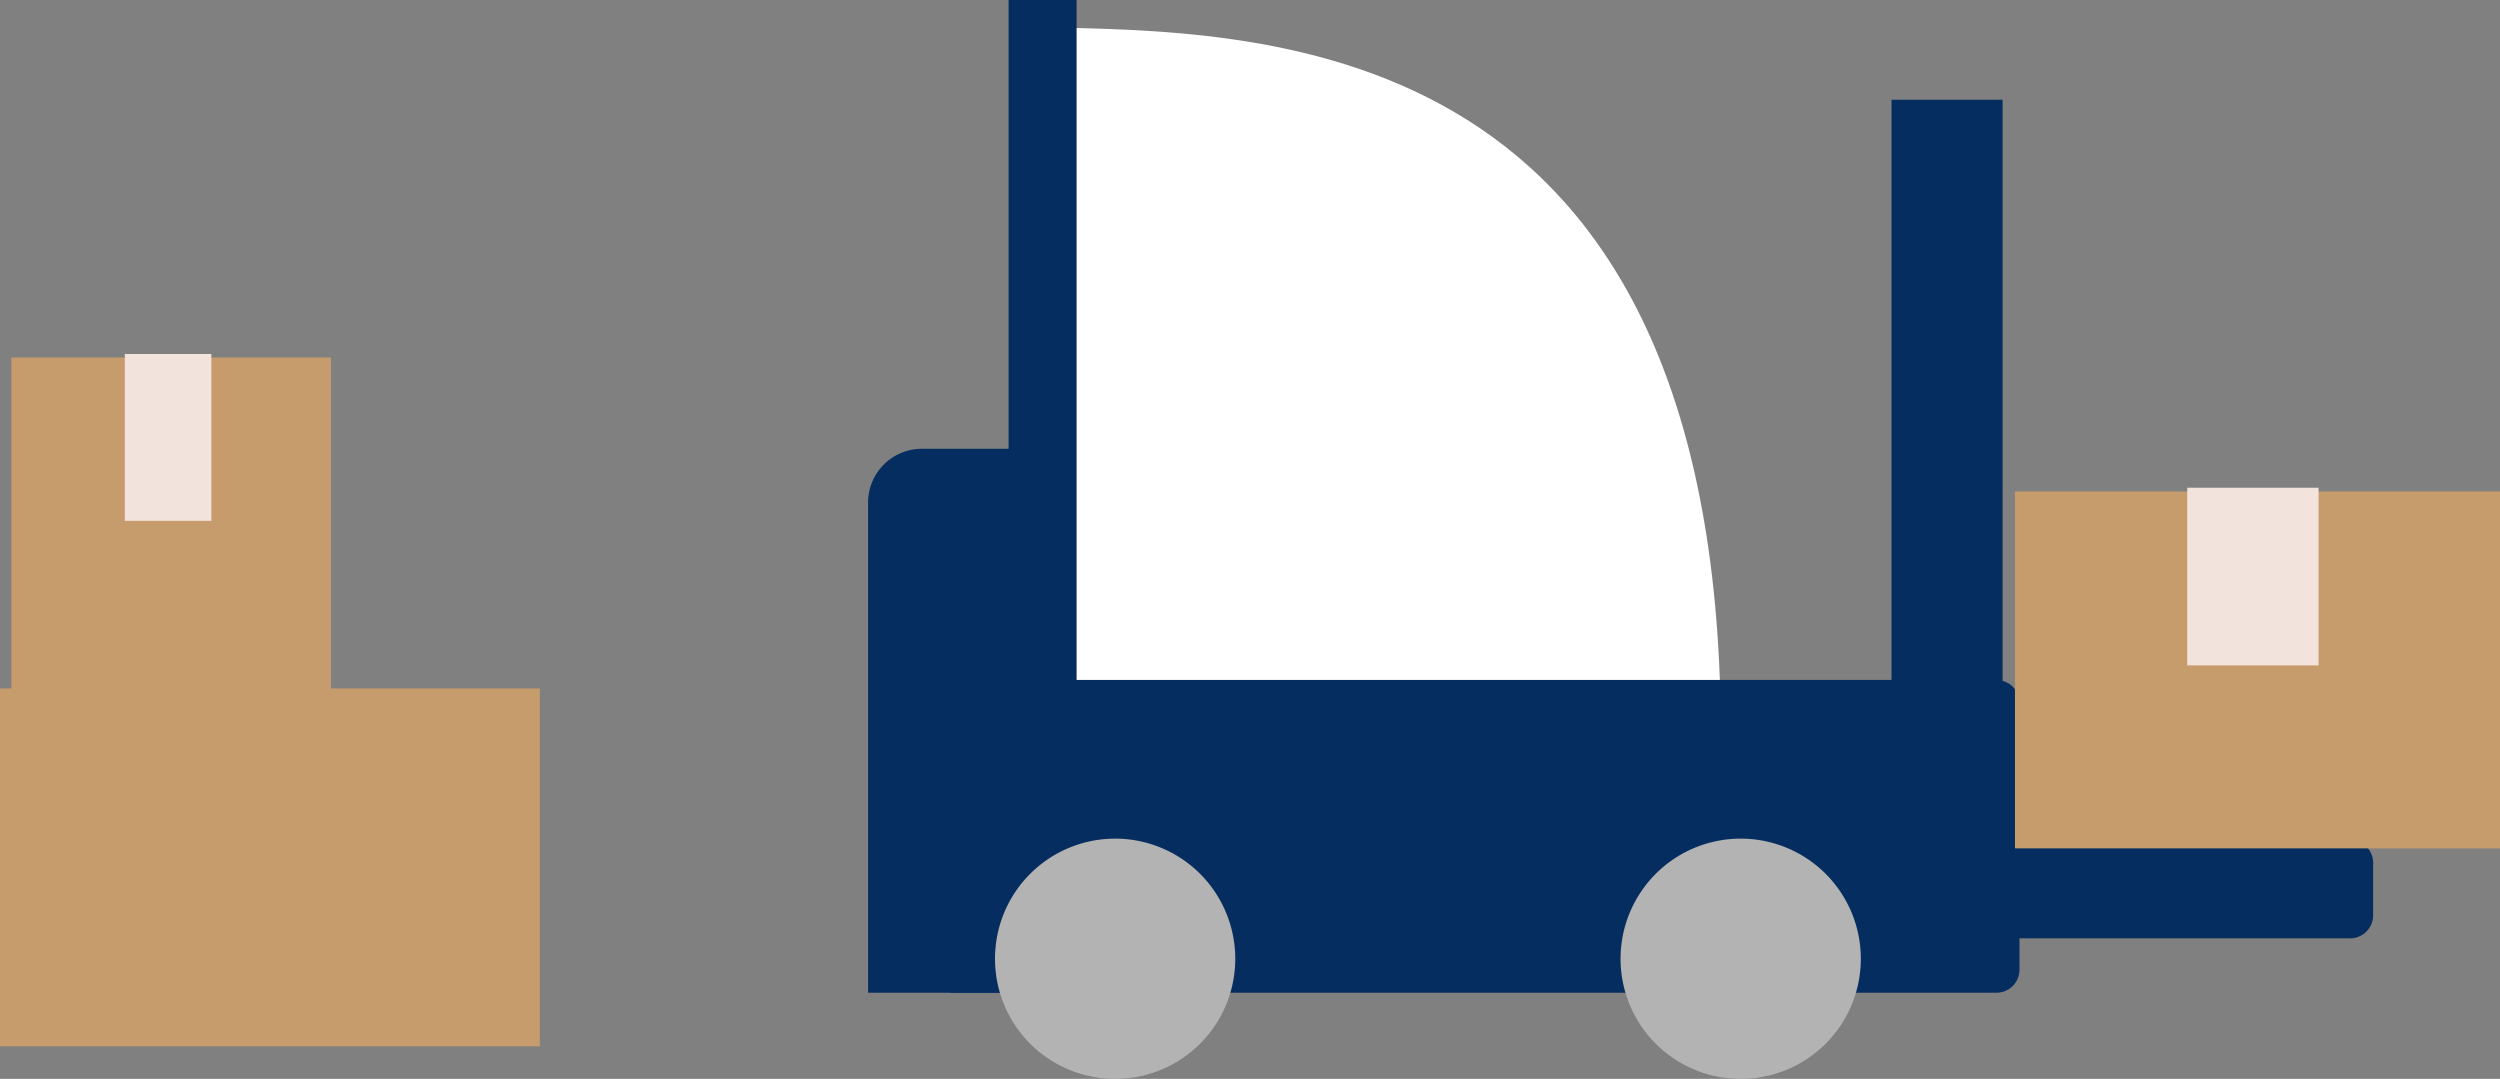
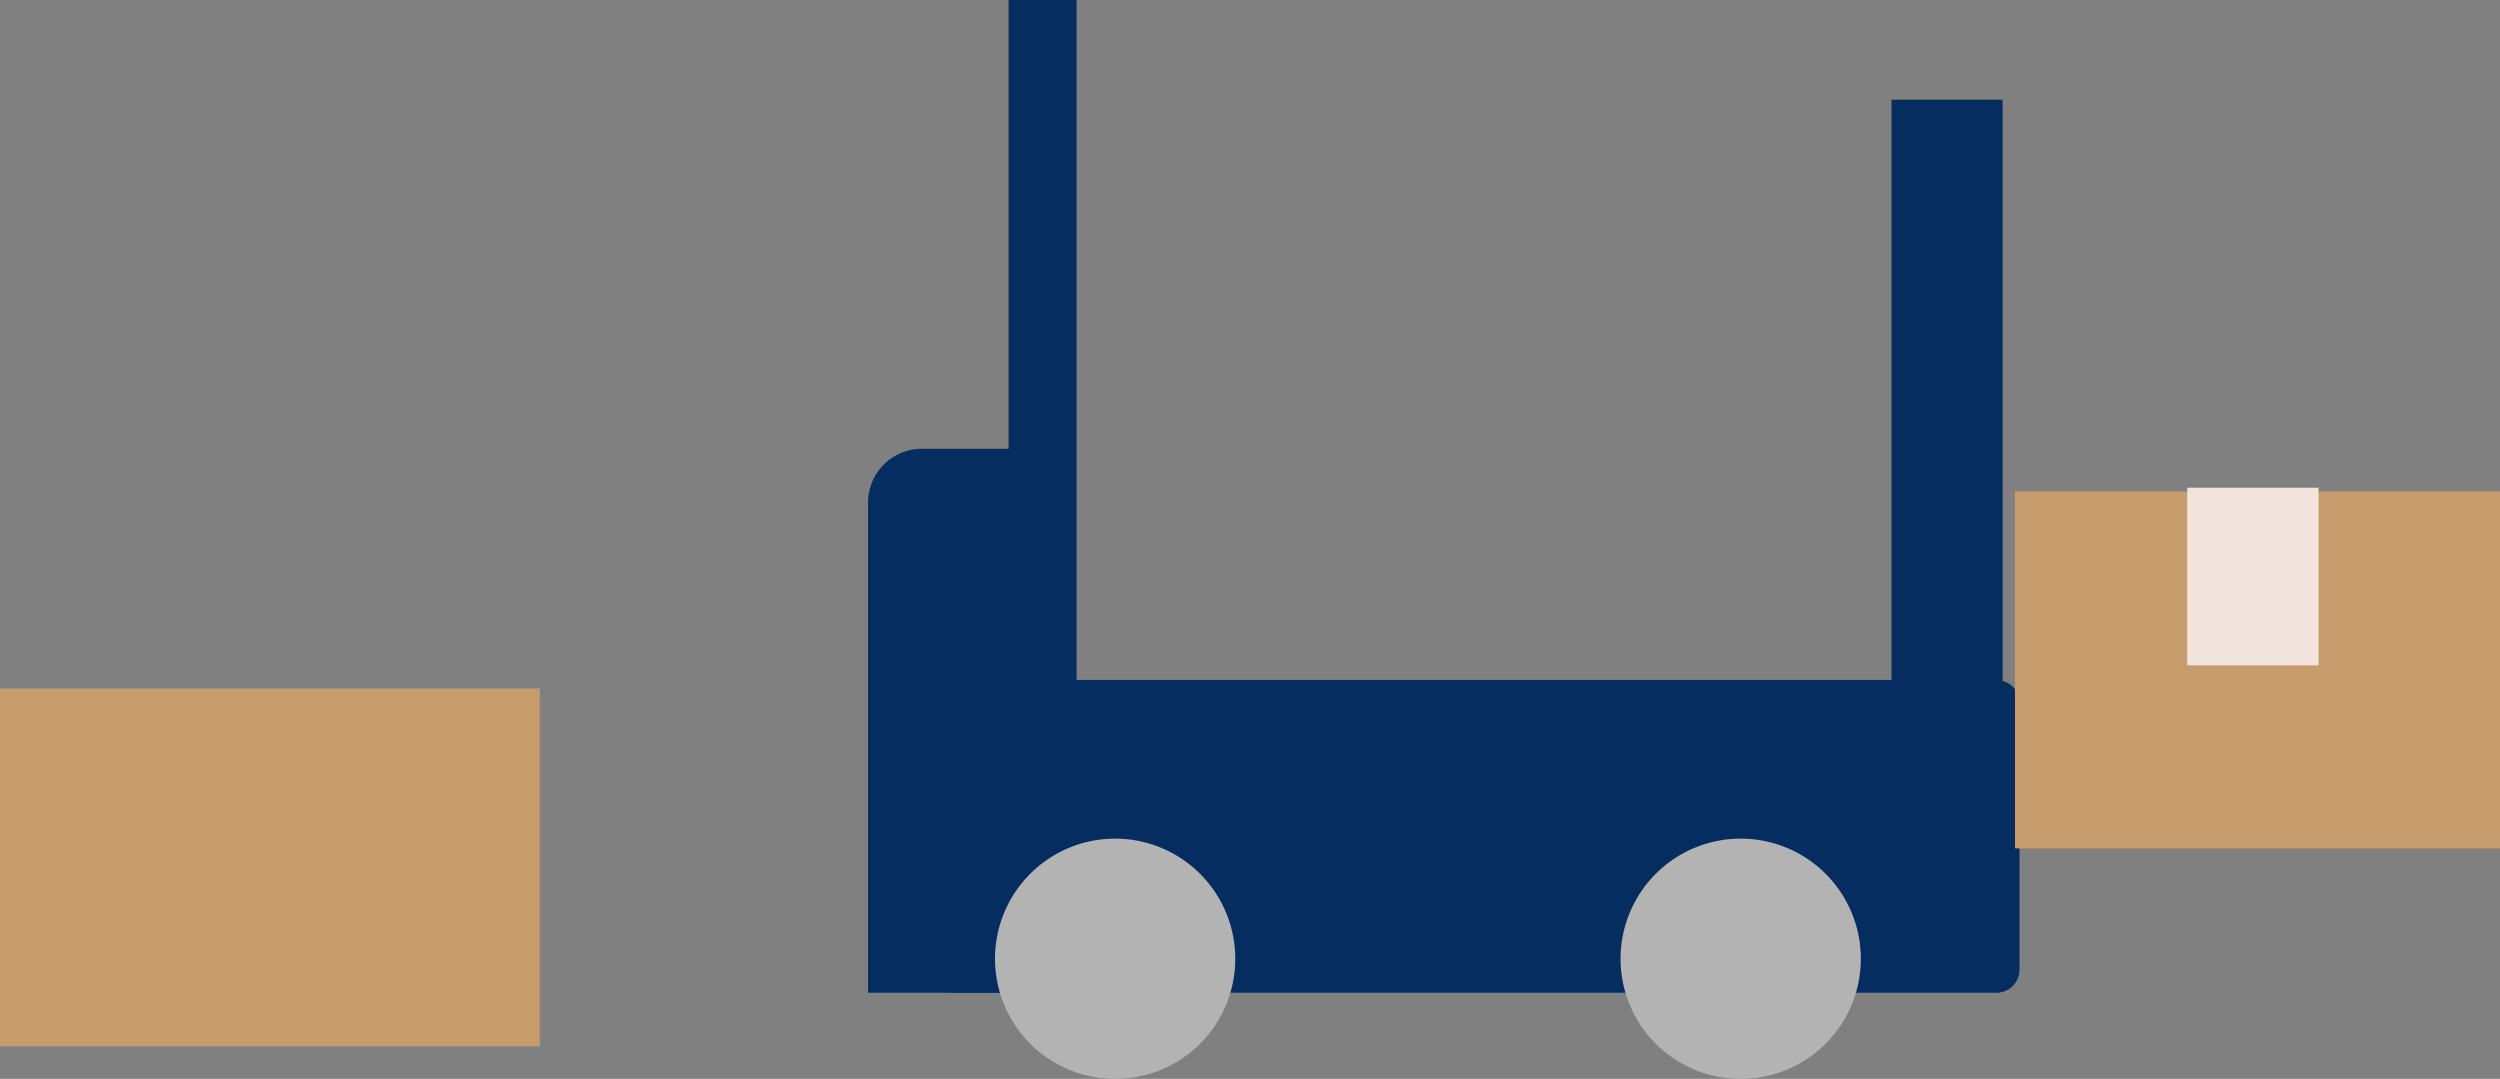
<svg xmlns="http://www.w3.org/2000/svg" width="121.43" height="52.404" viewBox="0 0 121.43 52.404">
  <rect x="0" y="0" width="121.43" height="52.404" fill="#808080" stroke="none" />
  <g id="グループ_33107" data-name="グループ 33107" transform="translate(4078.505 -6611.653)">
    <rect id="長方形_4273" data-name="長方形 4273" width="26.22" height="17.383" transform="translate(-4078.505 6645.092)" fill="#c69c6d" />
-     <rect id="長方形_4274" data-name="長方形 4274" width="15.522" height="16.283" transform="translate(-4077.955 6629.018)" fill="#c69c6d" />
-     <rect id="長方形_4275" data-name="長方形 4275" width="4.203" height="8.104" transform="translate(-4072.442 6628.847)" fill="#f2e4dd" />
-     <path id="パス_10732" data-name="パス 10732" d="M775.806,665.974c10.789.22,32.367,0,33.248,32.367-7.487.22-33.028.44-33.028.44Z" transform="translate(-4804 5947)" fill="#fff" />
    <path id="パス_10733" data-name="パス 10733" d="M776.687,712.873h-9.028V689.065a2.614,2.614,0,0,1,2.615-2.614h6.413Z" transform="translate(-4804 5947)" fill="#052d5f" />
    <rect id="長方形_4294" data-name="長方形 4294" width="3.303" height="38.312" transform="translate(-4029.516 6611.653)" fill="#052d5f" />
    <rect id="長方形_4295" data-name="長方形 4295" width="5.393" height="38.312" transform="translate(-3986.629 6616.497)" fill="#052d5f" />
    <path id="パス_10734" data-name="パス 10734" d="M822.463,712.873h-50.84V697.68h50.84a1.123,1.123,0,0,1,1.123,1.123V711.75a1.123,1.123,0,0,1-1.123,1.123" transform="translate(-4804 5947)" fill="#052d5f" />
-     <path id="パス_10735" data-name="パス 10735" d="M839.637,710.231H788.8v-4.789h50.84a1.123,1.123,0,0,1,1.123,1.123v2.543a1.123,1.123,0,0,1-1.123,1.123" transform="translate(-4804 5947)" fill="#052d5f" />
    <rect id="長方形_4296" data-name="長方形 4296" width="23.559" height="17.336" transform="translate(-3980.634 6635.525)" fill="#c69c6d" />
    <rect id="長方形_4297" data-name="長方形 4297" width="6.379" height="8.628" transform="translate(-3972.266 6635.343)" fill="#f2e4dd" />
    <path id="パス_10736" data-name="パス 10736" d="M785.494,711.222a5.835,5.835,0,1,1-5.835-5.835,5.834,5.834,0,0,1,5.835,5.835" transform="translate(-4804 5947)" fill="#b3b3b3" />
    <path id="パス_10737" data-name="パス 10737" d="M815.879,711.222a5.835,5.835,0,1,1-5.835-5.835,5.834,5.834,0,0,1,5.835,5.835" transform="translate(-4804 5947)" fill="#b3b3b3" />
  </g>
</svg>